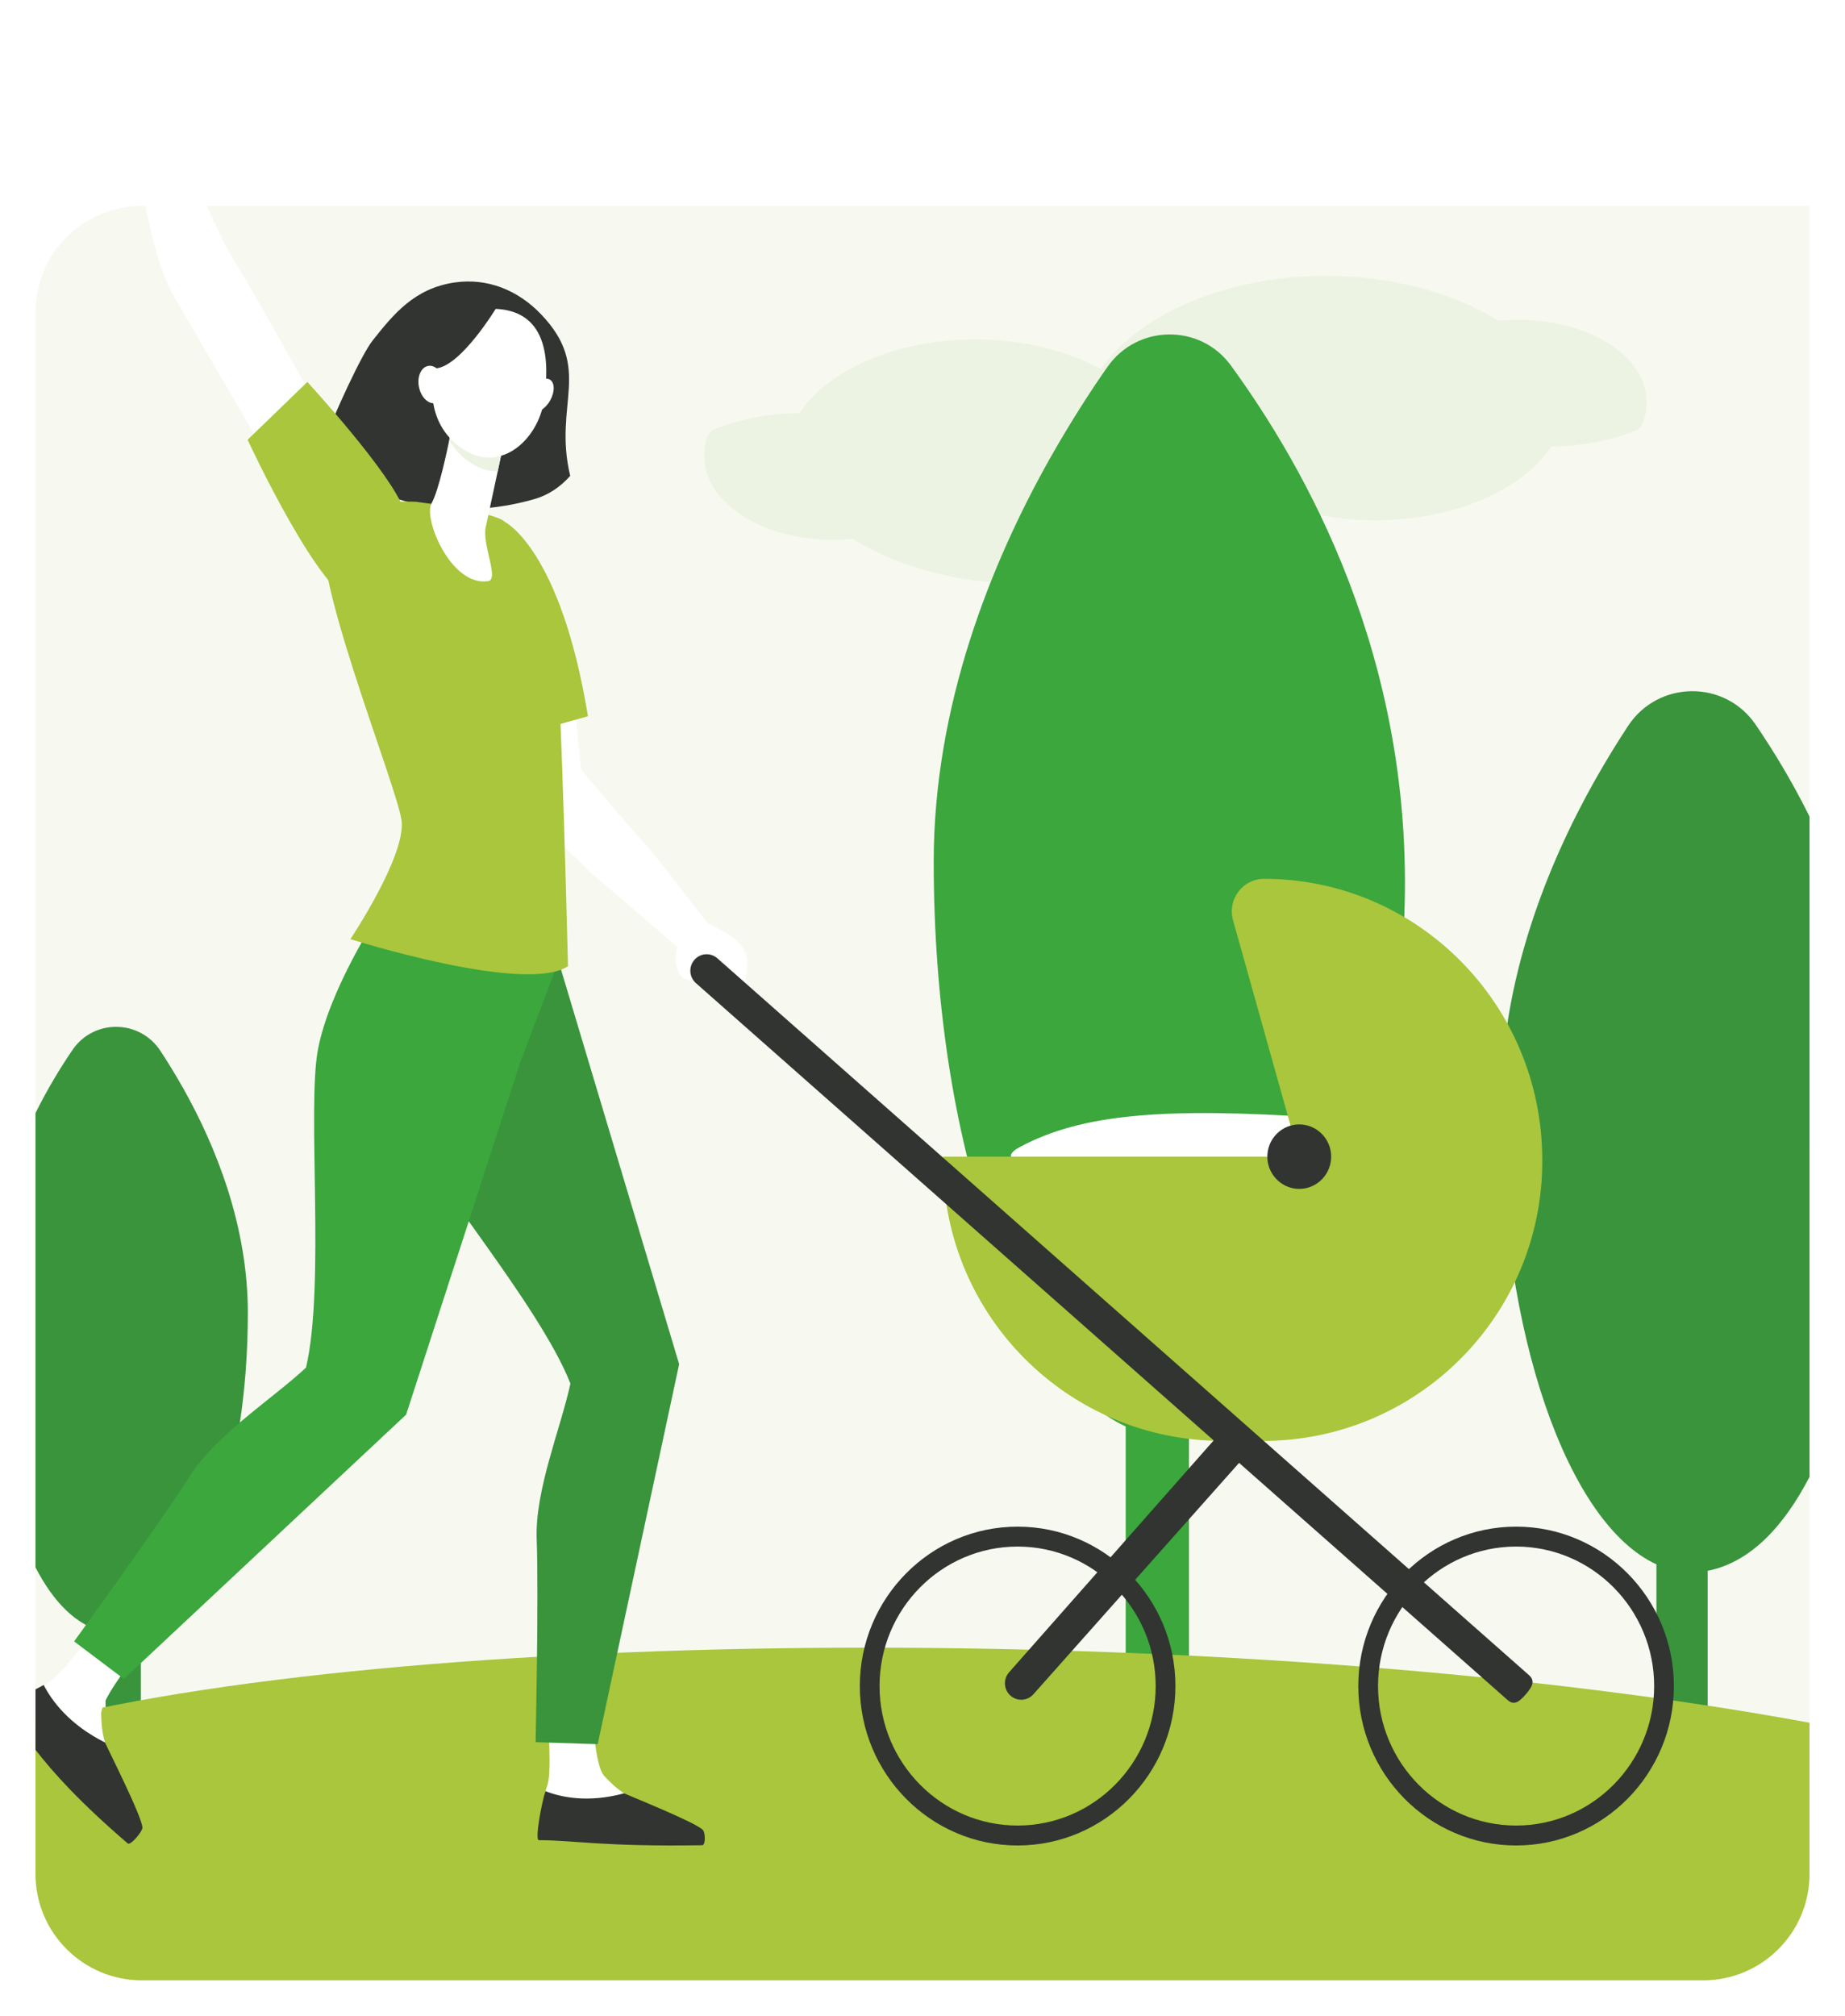
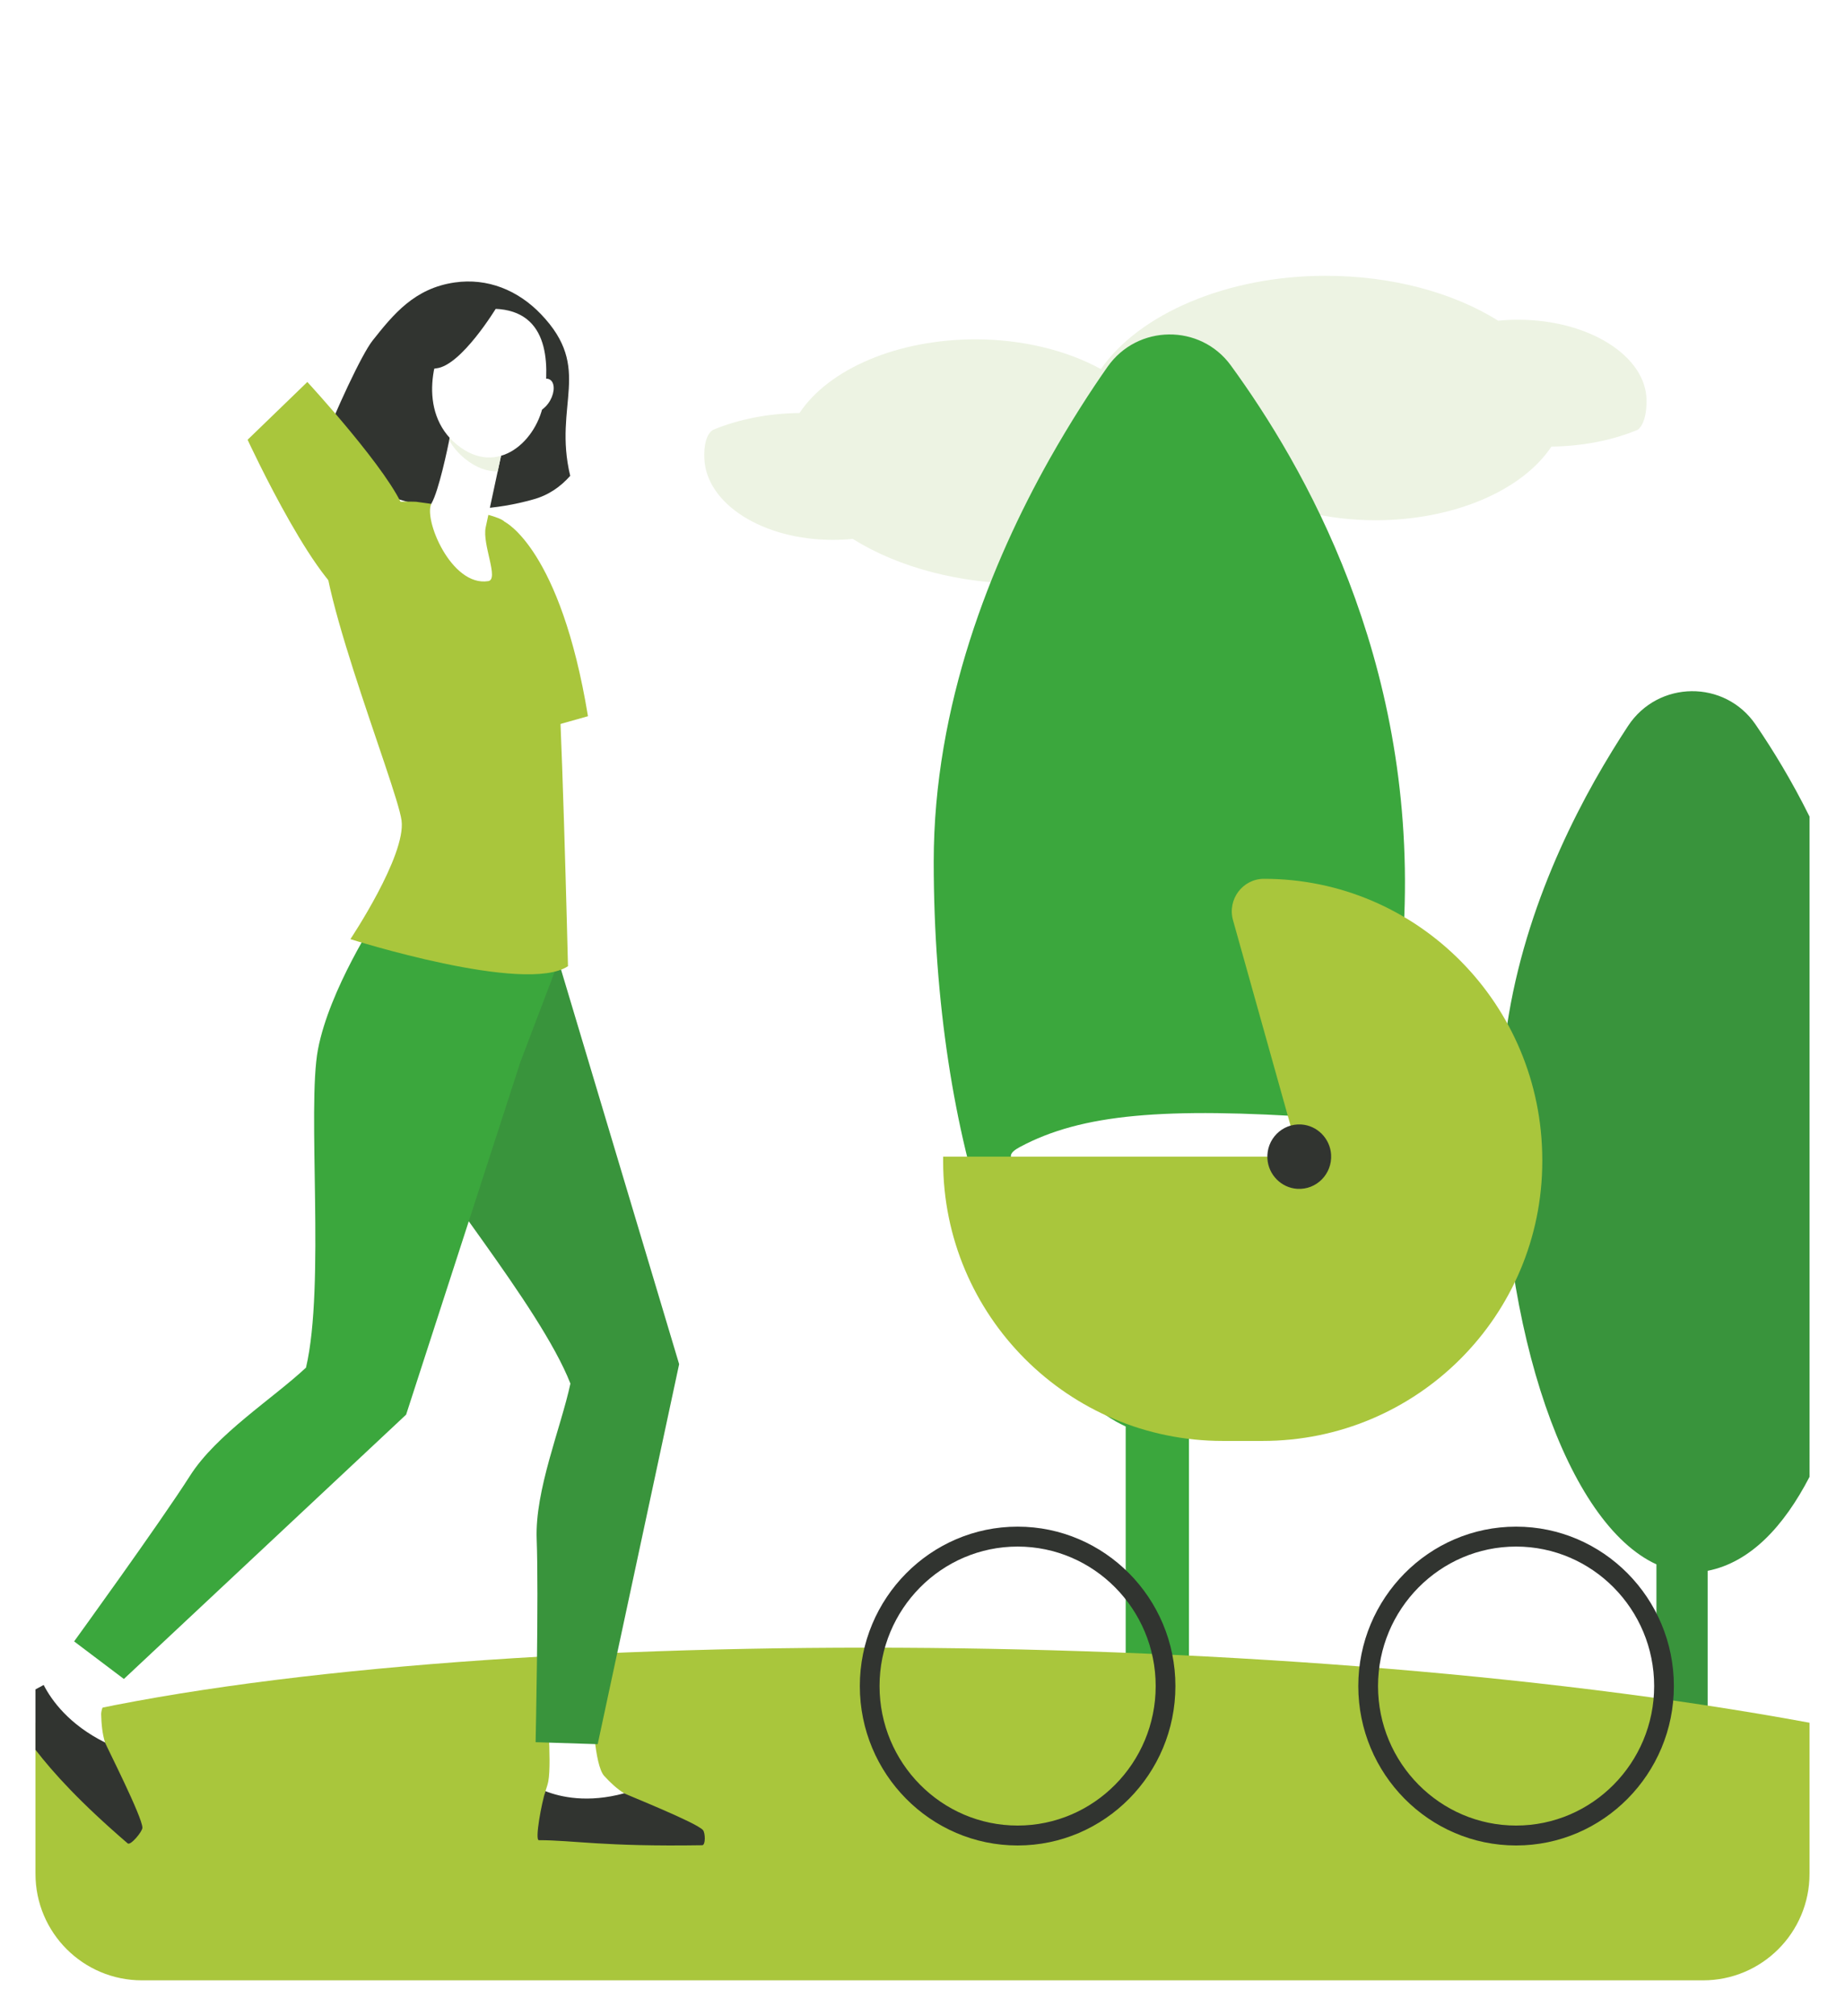
<svg xmlns="http://www.w3.org/2000/svg" width="260" height="284" viewBox="0 0 260 284" fill="none">
  <g filter="url(#filter0_d_1014_86)">
-     <path d="M5 44C5 35.716 11.716 29 20 29H255V264C255 272.284 248.284 279 240 279H20C11.716 279 5 272.284 5 264V44Z" fill="#F7F9F1" />
-   </g>
+     </g>
  <g clip-path="url(#clip0_1014_86)">
    <path d="M232.034 56.475C232.034 50.172 223.905 45.044 213.911 45.044C212.977 45.044 212.044 45.091 211.121 45.183C204.672 41.139 195.971 38.855 186.797 38.855C172.832 38.855 160.507 44.261 155.14 51.997C150.318 49.352 144.065 47.809 137.47 47.809C126.48 47.809 116.81 51.964 112.663 58.189C108.228 58.236 104.059 59.084 100.542 60.535C100.542 60.535 99.099 61.069 99.257 64.629C99.537 70.926 107.387 76.06 117.381 76.06C118.314 76.06 119.247 76.014 120.17 75.921C126.619 79.966 135.321 82.25 144.494 82.25C158.459 82.25 170.785 76.844 176.152 69.108C180.973 71.753 187.227 73.296 193.822 73.296C204.812 73.296 214.481 69.141 218.629 62.915C223.064 62.868 227.233 62.021 230.749 60.57C230.749 60.569 232.034 59.924 232.034 56.475Z" fill="#EDF3E3" />
    <path d="M229.43 102.271C233.671 95.832 243.066 95.723 247.41 102.093C249.846 105.663 252.5 109.998 255.001 115.043L255.002 208.064C251.404 215.004 246.701 220.104 240.644 221.306V248.942H233.425V220.394C220.946 214.679 211.505 187.995 211.505 155.937C211.505 138.042 218.076 121.821 224.725 109.988C226.382 107.058 227.965 104.496 229.43 102.271Z" fill="#39943C" />
-     <path d="M22.593 148.033C19.676 143.603 13.212 143.528 10.223 147.91C8.547 150.367 6.721 153.349 5 156.82L5 220.818C7.475 225.593 10.711 229.102 14.878 229.928V248.942H19.844V229.301C28.43 225.37 34.926 207.011 34.926 184.955C34.926 172.643 30.405 161.484 25.83 153.343C24.69 151.326 23.601 149.564 22.593 148.033Z" fill="#39943C" />
    <path d="M147.895 64.697C150.871 59.435 153.652 55.135 156.076 51.679C160.28 45.685 169.154 45.576 173.461 51.497C183.744 65.632 199.312 92.549 197.9 129.021C197.03 152.01 189.466 197.747 167.547 202.095V236.205H158.634V200.969C143.232 193.916 131.58 160.98 131.58 121.41C131.58 99.325 139.689 79.304 147.895 64.697Z" fill="#3BA73D" />
    <path d="M240 279H20C11.716 279 5 272.284 5 264V242.707C60.895 228.606 178.596 228.606 255 242.707V264C255 272.284 248.284 279 240 279Z" fill="#A9C63C" />
    <path d="M64.085 39.795C68.694 39.133 72.983 40.878 76.221 44.252C83.635 51.976 77.917 56.923 80.356 67.039C78.991 68.572 77.304 69.779 75.106 70.372C64.718 73.302 53.059 71.654 45.208 63.704C45.167 63.666 45.126 63.628 45.084 63.59C47.292 57.82 50.995 49.881 52.507 47.977C55.43 44.295 58.389 40.613 64.085 39.795Z" fill="#313430" />
    <path d="M77.002 239.499C77.002 239.499 77.784 248.134 77.27 250.951C77.201 251.328 77.049 251.805 76.872 252.331C76.342 253.91 77.795 258.731 77.795 258.731L97.278 258.804C98.339 258.807 97.629 258.128 96.766 257.505C95.353 256.484 94.214 255.813 89.714 253.687C89.421 253.548 88.35 252.881 87.964 252.65C86.986 252.064 85.999 251.136 85.148 250.204C83.73 248.651 83.514 241.04 83.514 241.04L77.002 239.499Z" fill="white" />
    <path d="M87.962 252.649C82.827 254.046 79.007 253.187 76.867 252.348C76.336 253.925 75.339 259.254 75.934 259.254C80.82 259.254 84.954 260.188 98.953 259.966C99.454 259.958 99.393 258.219 99.066 257.835C98.163 256.775 88.348 252.88 87.962 252.649Z" fill="#313430" />
    <path d="M52.567 136.986C52.567 136.986 52.844 149.312 56.341 157.206C59.748 164.895 76.051 183.857 80.384 194.924C79.044 201.167 75.363 209.941 75.629 216.86C75.931 224.702 75.479 245.448 75.479 245.448L84.228 245.729L95.705 192.189L78.41 134.422L70.562 120.395L52.567 136.986Z" fill="#39943C" />
    <path d="M15.189 227.22C15.189 227.22 9.813 234.672 7.445 236.556C6.177 237.565 5.95 237.495 5.588 239.163C5.224 240.831 17.966 257.011 17.966 257.011C18.811 257.767 18.716 256.721 18.46 255.611C18.041 253.795 17.598 252.451 15.482 247.564C15.344 247.245 14.953 245.953 14.805 245.495C14.43 244.333 14.287 242.892 14.255 241.544C14.201 239.299 19.318 233.069 19.318 233.069L15.189 227.22Z" fill="white" />
    <path d="M5 246.516C7.54 249.802 11.302 253.952 17.993 259.706C18.398 260.055 20.062 258.044 20.068 257.506C20.083 256.019 14.952 245.951 14.804 245.492C9.732 242.967 7.279 239.574 6.152 237.386C5.851 237.561 5.449 237.776 5 238.011" fill="#313430" />
    <path d="M46.28 60.083C46.28 60.083 35.554 40.746 32.944 36.636C30.335 32.526 23.537 16.192 23.294 15.548C23.051 14.904 27.976 7.175 26.876 6.91C25.777 6.645 24.561 10.985 23.388 10.467C22.215 9.948 18.79 -0.5 18.121 0.019C16.871 0.988 19.968 6.5 19.301 6.847C18.634 7.194 16.615 0.783 15.306 0.972C13.997 1.161 17.796 6.848 17.43 7.35C17.064 7.853 13.12 2.494 12.406 3.636C12.019 4.257 16.032 8.314 15.261 8.694C14.491 9.074 10.921 6.455 10.543 7.21C10.164 7.966 13.845 9 14.945 11.036C16.045 13.072 17.919 13.952 18.697 17.723C19.476 21.493 20.639 35.137 24.625 41.945C28.611 48.752 37.378 63.818 37.378 63.818L46.28 60.083Z" fill="white" />
    <path d="M104.803 139.827C105.339 134.916 106.65 133.413 99.901 130.159C99.351 129.894 92.892 120.955 90.33 118.269C90.33 118.269 90.331 118.268 90.331 118.268C86.267 113.744 82.315 108.888 81.886 108.406L80.041 89.954L60.596 85.537C60.596 85.537 72.585 111.927 73.334 113.178C73.69 113.773 83.913 123.521 83.918 123.518C89.25 127.997 94.552 132.63 95.435 133.413C95.435 133.413 94.512 137.267 96.842 138.006C98.261 138.456 99.832 140.119 100.595 140.831C102.704 138.907 104.573 139.998 104.803 139.827Z" fill="white" />
-     <path d="M71.131 73.525C71.131 73.525 78.985 77.314 82.857 100.903L69.543 104.653L64.004 89.448L71.131 73.525Z" fill="#A9C63C" />
+     <path d="M71.131 73.525C71.131 73.525 78.985 77.314 82.857 100.903L69.543 104.653L64.004 89.448L71.131 73.525" fill="#A9C63C" />
    <path d="M53.184 129.092C53.184 129.092 46.419 139.355 44.808 147.849C43.24 156.122 45.847 181.098 43.122 192.677C38.483 197.018 30.488 202.079 26.783 207.904C22.583 214.506 10.445 231.249 10.445 231.249L17.457 236.542L57.231 199.301L73.333 149.617L78.858 135.088L53.184 129.092Z" fill="#3BA73D" />
    <path d="M58.66 70.695C58.66 70.695 49.703 70.12 46.16 74.013C42.617 77.906 55.944 110.646 56.588 115.601C57.232 120.555 49.378 132.31 49.378 132.31C49.378 132.31 74.028 140.134 80.041 136.123C80.041 136.123 79.077 96.413 78.433 92.874C77.789 89.335 72.42 74.942 71.131 73.526C69.842 72.11 58.66 70.695 58.66 70.695Z" fill="#A9C63C" />
    <path d="M43.311 53.816C43.311 53.816 55.176 66.677 56.94 71.86C58.704 77.043 55.22 84.457 50.41 84.781C45.599 85.105 34.893 61.955 34.893 61.955L43.311 53.816Z" fill="#A9C63C" />
    <path d="M63.566 60.733C63.566 60.733 63.521 60.972 63.44 61.378C63.05 63.325 61.833 69.124 60.819 70.9C59.594 73.046 63.588 82.705 68.805 81.87C70.358 81.621 67.923 76.678 68.447 74.285C68.744 72.932 69.644 68.718 70.37 65.311C70.928 62.694 71.383 60.553 71.383 60.553L63.566 60.733Z" fill="white" />
    <path d="M63.44 61.378C63.403 61.564 63.358 61.785 63.306 62.035C63.843 62.978 64.568 63.857 65.519 64.628C67.096 65.907 68.667 66.437 70.135 66.416C70.214 66.042 70.293 65.672 70.37 65.311C70.928 62.694 71.383 60.553 71.383 60.553L63.566 60.733C63.566 60.733 63.521 60.972 63.44 61.378Z" fill="#EDF3E3" />
    <path d="M68.968 43.504C68.968 43.504 65.78 43.915 63.47 46.683C61.161 49.451 58.672 58.011 64.409 62.665C70.146 67.319 75.814 62.051 76.655 56.465C77.495 50.88 77.325 43.303 68.968 43.504Z" fill="white" />
    <path d="M77.539 56.4C76.854 57.633 75.704 58.316 74.972 57.925C74.239 57.534 74.199 56.217 74.884 54.984C75.569 53.75 76.718 53.067 77.451 53.458C78.184 53.849 78.224 55.166 77.539 56.4Z" fill="white" />
    <path d="M69.939 43.375C69.939 43.375 65.017 51.515 61.495 51.891C57.974 52.267 57.512 56.593 57.512 56.593C57.512 56.593 58.771 46.626 62.257 44.704C65.743 42.782 69.939 43.375 69.939 43.375Z" fill="#313430" />
-     <path d="M62.647 53.831C62.933 55.276 62.357 56.602 61.36 56.792C60.364 56.982 59.324 55.964 59.037 54.518C58.751 53.072 59.327 51.747 60.324 51.557C61.32 51.367 62.36 52.385 62.647 53.831Z" fill="white" />
    <path d="M185.165 164.096C182.703 172.997 172.667 176.853 168.419 177.44C161.95 178.333 155.434 177.148 155.707 171.055C155.98 164.962 137.526 164.917 143.727 161.594C152.433 156.928 164.085 155.965 186.272 157.474C191.244 157.812 183.55 163.191 185.165 164.096Z" fill="white" />
    <path d="M217.34 163.395C217.325 141.531 199.774 123.811 178.125 123.811C175.114 123.811 172.938 126.718 173.758 129.643L183.092 162.954H132.911C132.909 163.101 132.908 163.248 132.908 163.395H132.908V163.593C132.908 185.36 150.554 203.006 172.321 203.006H177.928C199.695 203.006 217.341 185.36 217.341 163.593V163.395H217.34Z" fill="#A9C63C" />
    <path d="M187.579 162.659C187.751 165.4 185.513 167.661 182.799 167.487C180.561 167.344 178.746 165.51 178.605 163.249C178.433 160.508 180.67 158.249 183.384 158.422C185.622 158.565 187.438 160.399 187.579 162.659Z" fill="#313430" />
-     <path d="M215.485 236.02L101.104 135.022C100.153 134.173 98.7 134.263 97.86 135.224H97.86C97.019 136.184 97.109 137.651 98.059 138.5L171.032 202.934L142.195 235.611C141.354 236.572 141.443 238.039 142.395 238.888C143.345 239.737 144.798 239.647 145.638 238.686L174.614 206.097L212.441 239.498C213.392 240.347 214.139 239.703 214.98 238.742C215.82 237.782 216.436 236.869 215.485 236.02Z" fill="#313430" />
    <path d="M213.649 260C201.388 260 191.413 249.925 191.413 237.541C191.413 225.157 201.388 215.081 213.649 215.081C225.91 215.081 235.885 225.157 235.885 237.541C235.885 249.925 225.91 260 213.649 260ZM213.649 217.888C202.921 217.888 194.193 226.704 194.193 237.541C194.193 248.377 202.921 257.193 213.649 257.193C224.378 257.193 233.106 248.377 233.106 237.541C233.106 226.704 224.377 217.888 213.649 217.888Z" fill="#313430" />
    <path d="M143.404 260C131.143 260 121.168 249.925 121.168 237.541C121.168 225.157 131.143 215.081 143.404 215.081C155.665 215.081 165.64 225.157 165.64 237.541C165.64 249.925 155.665 260 143.404 260ZM143.404 217.888C132.676 217.888 123.947 226.704 123.947 237.541C123.947 248.377 132.676 257.193 143.404 257.193C154.132 257.193 162.86 248.377 162.86 237.541C162.86 226.704 154.132 217.888 143.404 217.888Z" fill="#313430" />
  </g>
  <defs>
    <filter id="filter0_d_1014_86" x="0" y="24" width="260" height="260" filterUnits="userSpaceOnUse" color-interpolation-filters="sRGB">
      <feFlood flood-opacity="0" result="BackgroundImageFix" />
      <feColorMatrix in="SourceAlpha" type="matrix" values="0 0 0 0 0 0 0 0 0 0 0 0 0 0 0 0 0 0 127 0" result="hardAlpha" />
      <feOffset />
      <feGaussianBlur stdDeviation="2.5" />
      <feComposite in2="hardAlpha" operator="out" />
      <feColorMatrix type="matrix" values="0 0 0 0 0.192 0 0 0 0 0.2 0 0 0 0 0.188 0 0 0 0.25 0" />
      <feBlend mode="normal" in2="BackgroundImageFix" result="effect1_dropShadow_1014_86" />
      <feBlend mode="normal" in="SourceGraphic" in2="effect1_dropShadow_1014_86" result="shape" />
    </filter>
    <clipPath id="clip0_1014_86">
      <rect width="250.002" height="279" fill="white" transform="translate(5)" />
    </clipPath>
  </defs>
</svg>